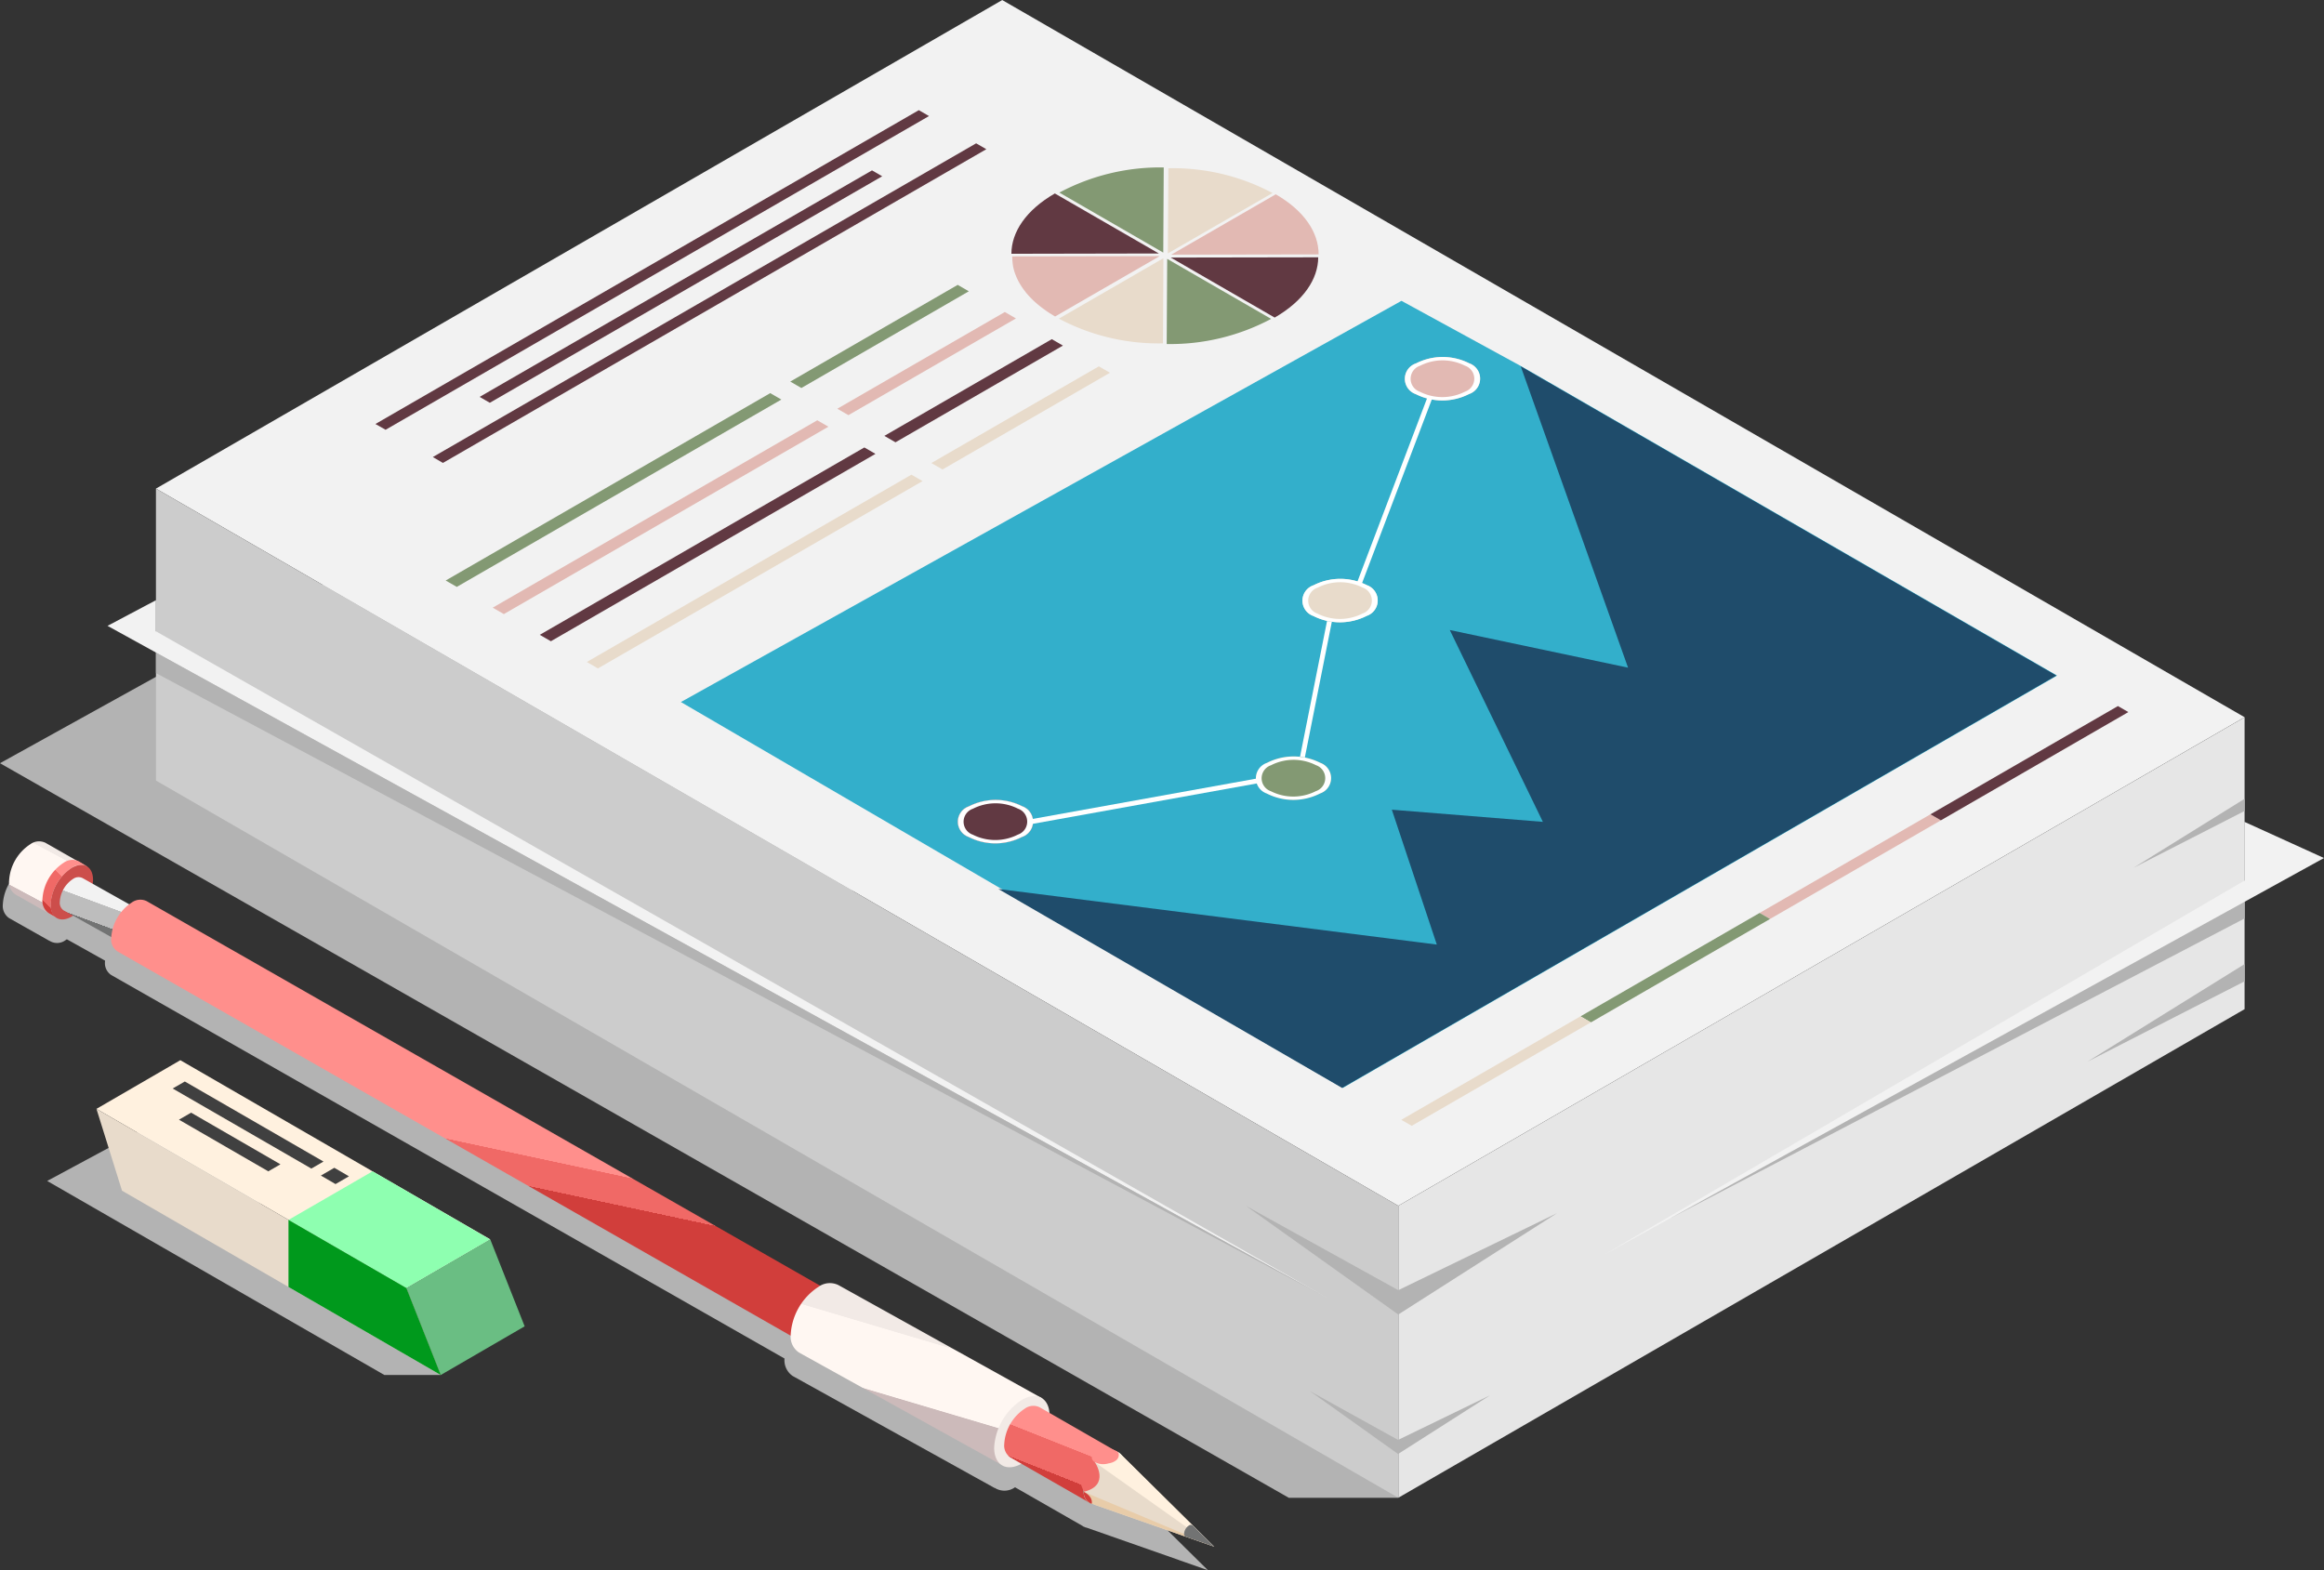
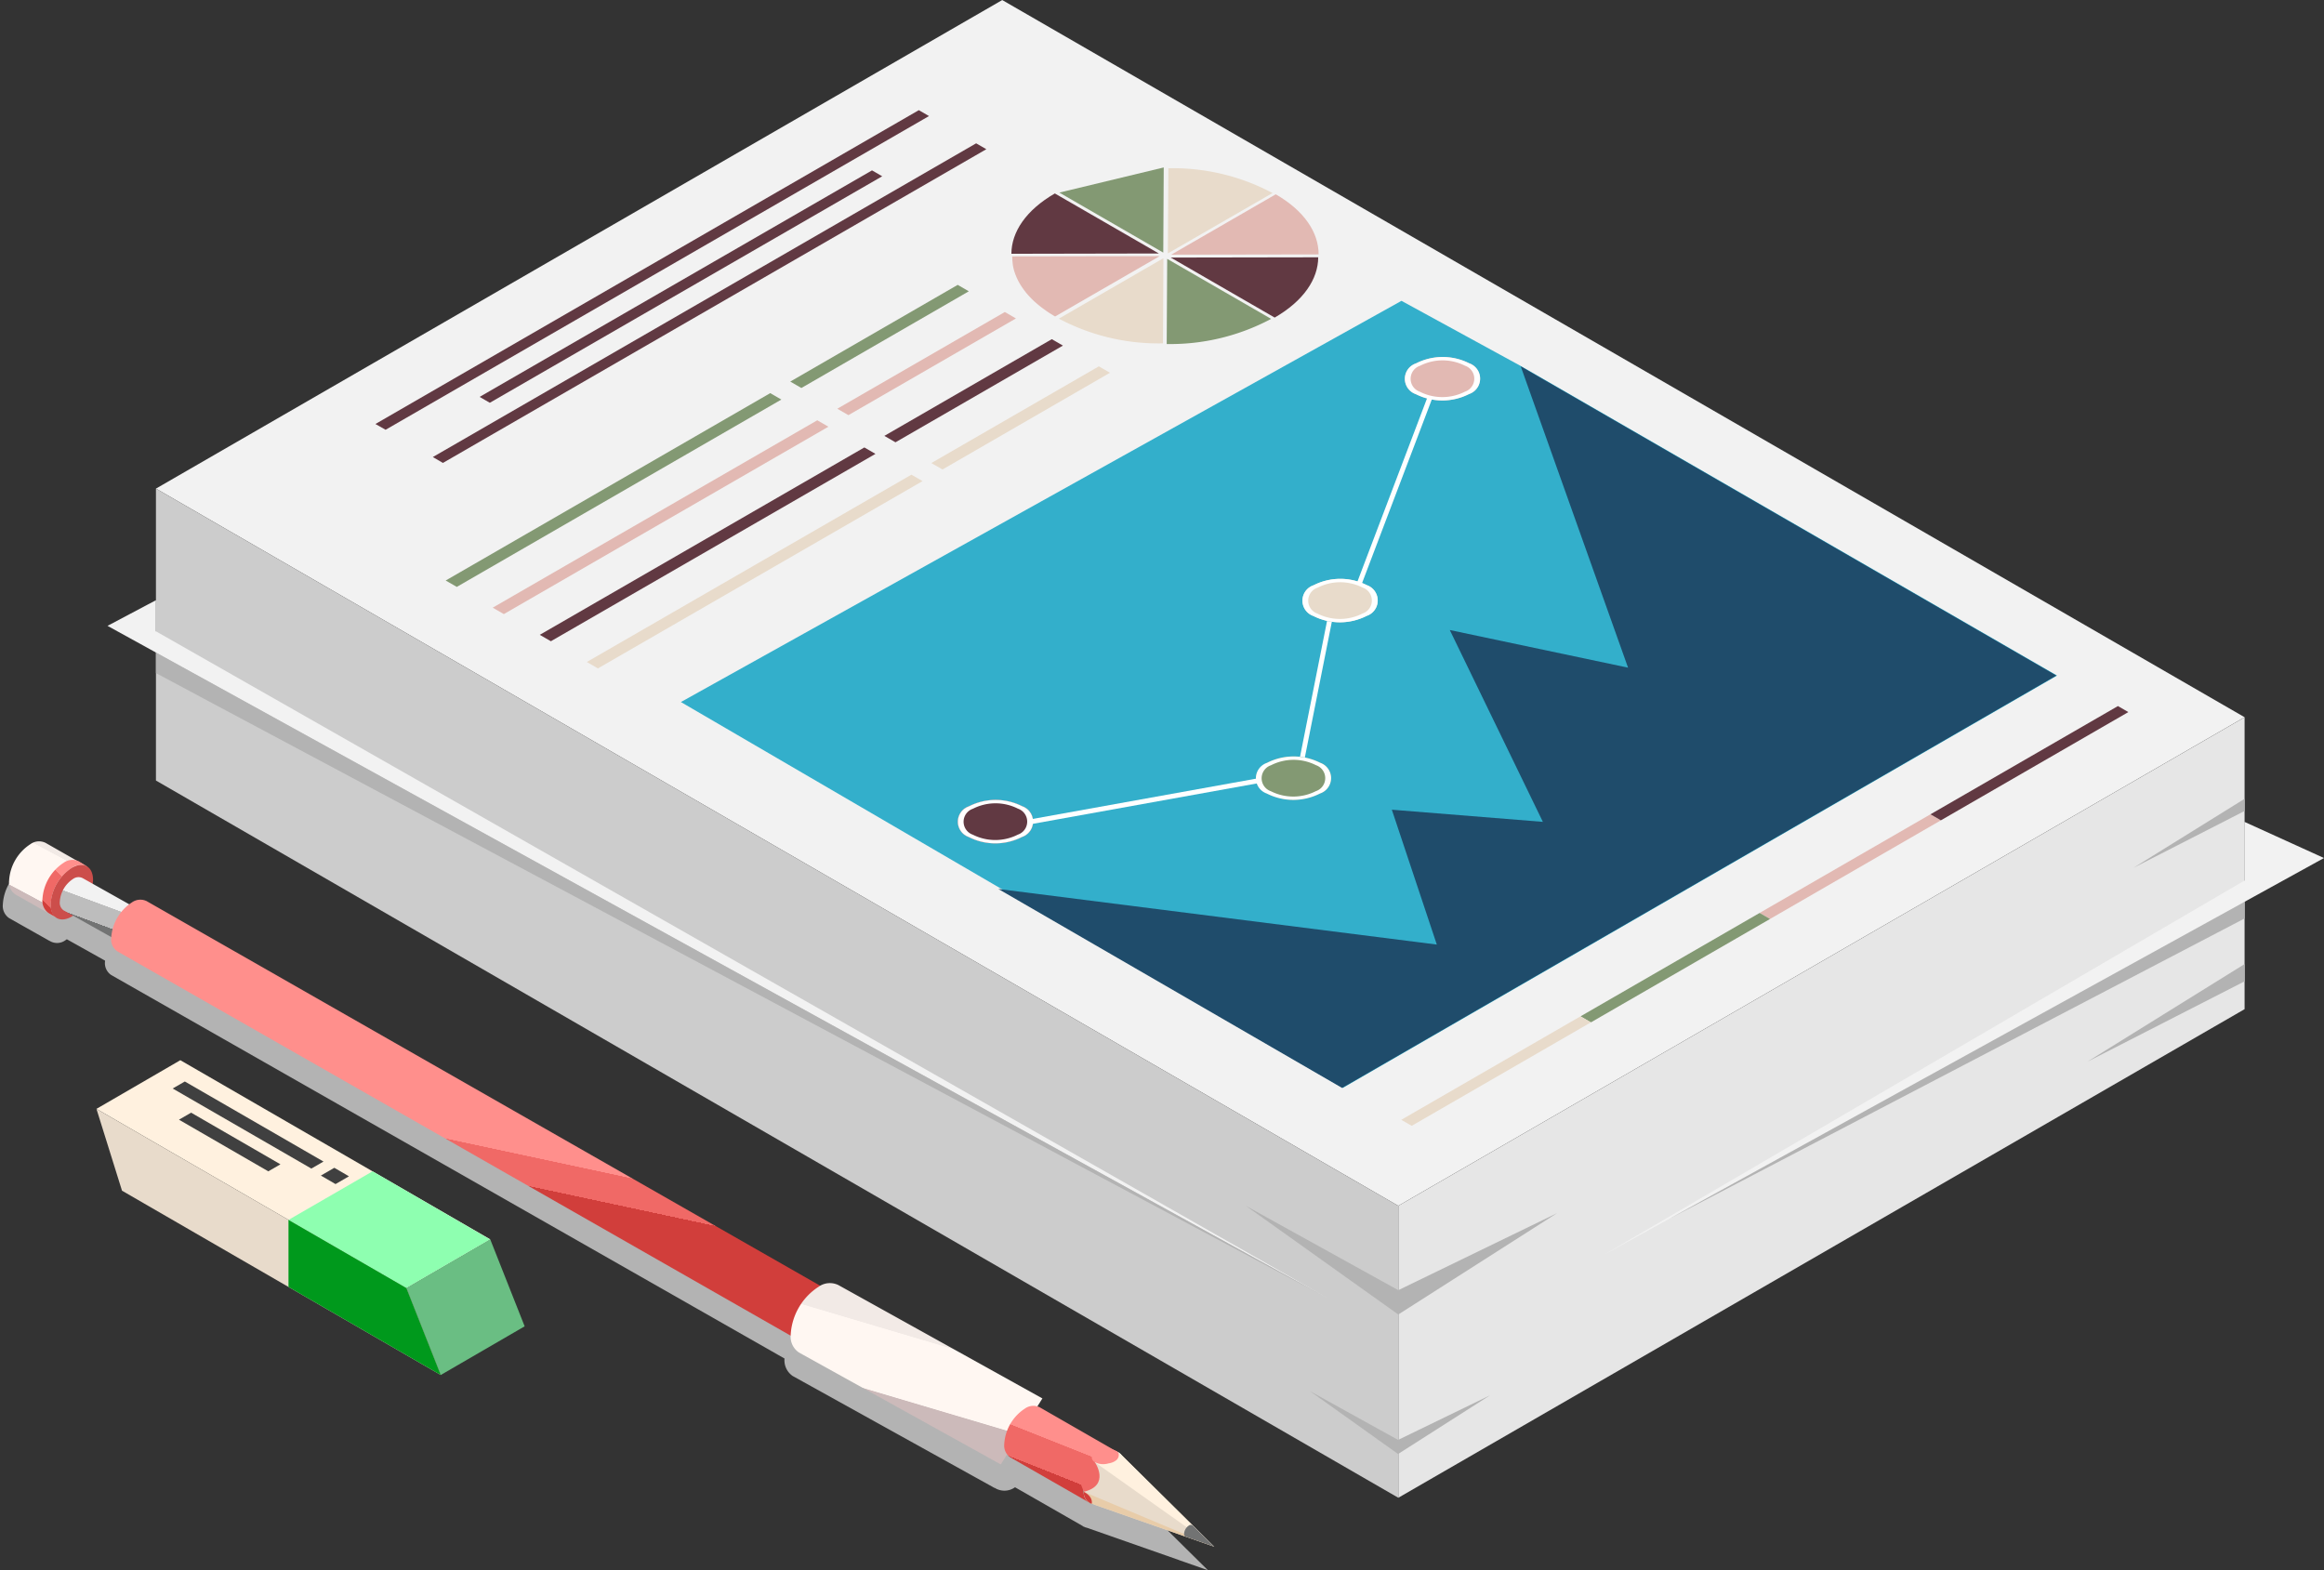
<svg xmlns="http://www.w3.org/2000/svg" xmlns:xlink="http://www.w3.org/1999/xlink" id="Group_248" data-name="Group 248" width="161" height="108.793" viewBox="0 0 161 108.793">
  <rect x="0" y="0" width="161" height="108.793" fill="#333333" stroke="none" />
  <defs>
    <linearGradient id="linear-gradient" x1="0.634" y1="0.119" x2="0.256" y2="0.803" gradientUnits="objectBoundingBox">
      <stop offset="0.087" stop-color="#f2eae6" />
      <stop offset="0.095" stop-color="#fff7f2" />
      <stop offset="0.889" stop-color="#fff7f2" />
      <stop offset="0.898" stop-color="#ccbaba" />
    </linearGradient>
    <linearGradient id="linear-gradient-2" x1="0.743" y1="-0.015" x2="0.06" y2="0.895" gradientUnits="objectBoundingBox">
      <stop offset="0.369" stop-color="#ff8f8c" />
      <stop offset="0.375" stop-color="#f06966" />
      <stop offset="0.889" stop-color="#f06966" />
      <stop offset="0.89" stop-color="#d13e3b" />
    </linearGradient>
    <linearGradient id="linear-gradient-3" x1="0.582" y1="0.22" x2="0.351" y2="0.724" gradientUnits="objectBoundingBox">
      <stop offset="0.369" stop-color="#f2f2f2" />
      <stop offset="0.379" stop-color="#bdbdbd" />
      <stop offset="0.889" stop-color="#bdbdbd" />
      <stop offset="0.894" stop-color="#727373" />
    </linearGradient>
    <linearGradient id="linear-gradient-4" x1="0.512" y1="0.448" x2="0.479" y2="0.541" xlink:href="#linear-gradient-2" />
    <linearGradient id="linear-gradient-5" x1="0.557" y1="0.286" x2="0.398" y2="0.672" xlink:href="#linear-gradient" />
    <linearGradient id="linear-gradient-6" x1="0.589" y1="0.207" x2="0.339" y2="0.733" xlink:href="#linear-gradient-2" />
  </defs>
  <g id="Group_236" data-name="Group 236" transform="translate(0 0)">
-     <path id="Path_1114" data-name="Path 1114" d="M148.009,118.1h-7.585L51.141,67.208,85.275,48.3Z" transform="translate(-51.141 -14.332)" fill="#b3b3b3" style="mix-blend-mode: multiply;isolation: isolate" />
    <g id="Group_235" data-name="Group 235" transform="translate(7.449)">
      <g id="Group_218" data-name="Group 218" transform="translate(3.353)">
        <path id="Path_1115" data-name="Path 1115" d="M102.163,111.537l58.63-33.85L74.727,28,16.1,61.847Z" transform="translate(-16.097 -27.997)" fill="#f2f2f2" />
        <path id="Path_1116" data-name="Path 1116" d="M73.782,40.454l8.309,4.539L119.2,66.416,69.716,94.984,23.863,68.25Z" transform="translate(12.506 -19.612)" fill="#33afcb" />
        <path id="Path_1117" data-name="Path 1117" d="M16.1,111.773V91.547L74.727,57.7V77.923Z" transform="translate(69.97 -8.007)" fill="#e6e6e6" />
        <path id="Path_1118" data-name="Path 1118" d="M51.141,48.229V68.455l86.066,49.69V97.92Z" transform="translate(-51.14 -14.379)" fill="#ccc" />
      </g>
      <path id="Path_1119" data-name="Path 1119" d="M66.124,78.437l-11,5.337L44.564,77.93l10.558,7.53Z" transform="translate(34.297 5.611)" fill="#b3b3b3" />
      <path id="Path_1120" data-name="Path 1120" d="M59.828,85.894l-6.373,3.092L47.338,85.6l6.116,4.362Z" transform="translate(35.952 10.773)" fill="#b3b3b3" />
      <path id="Path_1121" data-name="Path 1121" d="M23.788,61.075,16.1,65.851l7.691-3.933Z" transform="translate(124.261 -5.733)" fill="#b3b3b3" />
      <path id="Path_1122" data-name="Path 1122" d="M26.994,67.919,16.1,74.685l10.9-5.572Z" transform="translate(121.055 -1.127)" fill="#b3b3b3" />
      <path id="Path_1123" data-name="Path 1123" d="M138.563,101.168,57.46,55.005V52.851l-3.353,1.777Z" transform="translate(-54.107 -11.268)" fill="#f2f2f2" />
      <path id="Path_1124" data-name="Path 1124" d="M135.21,99.71l-81.1-43.265V55.018Z" transform="translate(-50.754 -9.81)" fill="#b3b3b3" />
      <path id="Path_1125" data-name="Path 1125" d="M12.808,92.03,57.19,66.1V62.03l5.51,2.506Z" transform="translate(90.85 -5.091)" fill="#f2f2f2" />
      <path id="Path_1126" data-name="Path 1126" d="M16.1,87.294l39.839-20.8V65.34Z" transform="translate(92.113 -2.863)" fill="#b3b3b3" />
      <g id="Group_219" data-name="Group 219" transform="translate(18.559 7.636)">
        <path id="Path_1127" data-name="Path 1127" d="M71.277,54.7l37.645-21.735-.706-.408L70.571,54.3Z" transform="translate(-70.571 -32.561)" fill="#613942" />
        <path id="Path_1128" data-name="Path 1128" d="M68.9,56.074l37.645-21.735-.706-.407L68.2,55.667Z" transform="translate(-64.223 -31.638)" fill="#613942" />
        <path id="Path_1129" data-name="Path 1129" d="M73.217,51.153,100.4,35.46l-.706-.408L72.511,50.745Z" transform="translate(-65.292 -30.884)" fill="#613942" />
      </g>
      <g id="Group_229" data-name="Group 229" transform="translate(23.426 11.601)">
        <g id="Group_220" data-name="Group 220" transform="translate(39.192)">
          <path id="Path_1130" data-name="Path 1130" d="M56.348,40.864l0,0L63.6,36.681l0,0a14.7,14.7,0,0,0-7.216-1.717Z" transform="translate(-45.51 -34.909)" fill="#e8dbcb" />
          <path id="Path_1131" data-name="Path 1131" d="M61.052,40.187l10.211-.02,0,0,.005,0-7.206-4.159C62.061,37.164,61.057,38.678,61.052,40.187Z" transform="translate(-61.052 -34.206)" fill="#613942" />
          <path id="Path_1132" data-name="Path 1132" d="M54.454,38.67l7.2,4.158c2-1.154,3.008-2.667,3.017-4.176Z" transform="translate(-43.415 -32.427)" fill="#613942" />
          <path id="Path_1133" data-name="Path 1133" d="M56.4,44.616l0,0a14.855,14.855,0,0,0,7.234-1.742l-7.2-4.158,0,0Z" transform="translate(-45.641 -32.382)" fill="#839973" />
          <path id="Path_1134" data-name="Path 1134" d="M60.866,42.875a14.723,14.723,0,0,0,7.211,1.713l.032-5.9Z" transform="translate(-57.578 -32.4)" fill="#e8dbcb" />
          <path id="Path_1135" data-name="Path 1135" d="M63.986,42.786l0,0,7.244-4.181-.005,0-10.211.018a.492.492,0,0,0,0,.07.552.552,0,0,1,.007.07c0,.072,0,.142.01.212s.012.137.022.209c.012.1.033.191.055.288a3.447,3.447,0,0,0,.187.55v.005a4.153,4.153,0,0,0,.278.542v0a5.2,5.2,0,0,0,.371.527c0,.013.012.025.027.038.045.055.1.117.151.174,0,.008.007.013.015.017.067.075.139.152.211.224s.147.146.226.217.162.142.249.214.174.141.261.207c.139.1.279.206.43.306S63.824,42.692,63.986,42.786Z" transform="translate(-60.957 -32.46)" fill="#e2b9b3" />
          <path id="Path_1136" data-name="Path 1136" d="M66.877,38.554a.2.2,0,0,0,.008.07.329.329,0,0,1,0-.07Z" transform="translate(-66.412 -32.493)" fill="#e6e6e6" />
          <path id="Path_1137" data-name="Path 1137" d="M54.44,40.226l10.211-.018c.005-1.509-.98-3.017-2.968-4.164Z" transform="translate(-43.369 -34.183)" fill="#e2b9b3" />
-           <path id="Path_1138" data-name="Path 1138" d="M60.851,36.673l7.2,4.158.032-5.9A14.855,14.855,0,0,0,60.851,36.673Z" transform="translate(-57.53 -34.931)" fill="#839973" />
+           <path id="Path_1138" data-name="Path 1138" d="M60.851,36.673l7.2,4.158.032-5.9Z" transform="translate(-57.53 -34.931)" fill="#839973" />
        </g>
        <g id="Group_222" data-name="Group 222" transform="translate(0 8.135)">
          <g id="Group_221" data-name="Group 221">
            <path id="Path_1139" data-name="Path 1139" d="M69.69,46.938l11.6-6.7-.77-.445-11.6,6.7Z" transform="translate(-45.048 -39.793)" fill="#839973" />
            <path id="Path_1140" data-name="Path 1140" d="M77.456,57.7,99.941,44.721l-.77-.445L76.686,57.258Z" transform="translate(-76.686 -36.775)" fill="#839973" />
          </g>
        </g>
        <g id="Group_224" data-name="Group 224" transform="translate(3.259 10.016)">
          <g id="Group_223" data-name="Group 223">
            <path id="Path_1141" data-name="Path 1141" d="M67.742,48.063l11.605-6.7-.77-.445-11.605,6.7Z" transform="translate(-43.1 -40.918)" fill="#e2b9b3" />
            <path id="Path_1142" data-name="Path 1142" d="M75.508,58.828,97.993,45.846l-.77-.445L74.738,58.383Z" transform="translate(-74.738 -37.9)" fill="#e2b9b3" />
          </g>
        </g>
        <g id="Group_226" data-name="Group 226" transform="translate(6.519 11.898)">
          <g id="Group_225" data-name="Group 225">
            <path id="Path_1143" data-name="Path 1143" d="M65.794,49.187l11.6-6.7-.77-.445-11.6,6.7Z" transform="translate(-41.152 -42.043)" fill="#613942" />
            <path id="Path_1144" data-name="Path 1144" d="M73.56,59.952,96.045,46.971l-.77-.445L72.79,59.508Z" transform="translate(-72.79 -39.025)" fill="#613942" />
          </g>
        </g>
        <g id="Group_228" data-name="Group 228" transform="translate(9.778 13.78)">
          <g id="Group_227" data-name="Group 227">
            <path id="Path_1145" data-name="Path 1145" d="M63.846,50.312l11.6-6.7-.77-.445-11.605,6.7Z" transform="translate(-39.204 -43.167)" fill="#e8dbcb" />
            <path id="Path_1146" data-name="Path 1146" d="M71.612,61.077,94.1,48.1l-.77-.445L70.842,60.632Z" transform="translate(-70.842 -40.15)" fill="#e8dbcb" />
          </g>
        </g>
      </g>
      <g id="Group_230" data-name="Group 230" transform="translate(89.628 48.918)">
        <path id="Path_1147" data-name="Path 1147" d="M28.673,68.551l.722.417L41.23,62.135l-.722-.417Z" transform="translate(-3.85 -54.219)" fill="#e2b9b3" />
        <path id="Path_1148" data-name="Path 1148" d="M35.747,72.966l.722.417,12.409-7.164-.722-.417Z" transform="translate(-23.332 -51.47)" fill="#839973" />
        <path id="Path_1149" data-name="Path 1149" d="M43.164,77.252l.722.417L56.3,70.5l-.722-.417Z" transform="translate(-43.164 -48.588)" fill="#e8dbcb" />
        <path id="Path_1150" data-name="Path 1150" d="M20.91,64.735l.722.417,12.988-7.5-.722-.417Z" transform="translate(15.749 -57.236)" fill="#613942" />
      </g>
      <path id="Path_1151" data-name="Path 1151" d="M97.189,64.59,60.083,43.167l7.435,20.876-12.35-2.608,6.449,13.291-10.464-.843,3.116,9.344L23.891,79.375,47.708,93.158Z" transform="translate(37.82 -17.786)" fill="#1f4c6b" />
      <g id="Group_234" data-name="Group 234" transform="translate(58.904 24.734)">
        <path id="Path_1152" data-name="Path 1152" d="M67.031,61.567a4.084,4.084,0,0,1,3.687-.01,1.126,1.126,0,0,1-.012,2.133,4.069,4.069,0,0,1-3.687,0A1.122,1.122,0,0,1,67.031,61.567Zm3.391,1.959a.95.95,0,0,0,.005-1.8,3.44,3.44,0,0,0-3.112.005.95.95,0,0,0-.01,1.8A3.455,3.455,0,0,0,70.422,63.526Z" transform="translate(-66.262 -30.436)" fill="#fff" />
        <path id="Path_1153" data-name="Path 1153" d="M67.031,61.567a4.084,4.084,0,0,1,3.687-.01,1.126,1.126,0,0,1-.012,2.133,4.069,4.069,0,0,1-3.687,0A1.122,1.122,0,0,1,67.031,61.567Z" transform="translate(-66.262 -30.436)" fill="#613942" />
        <path id="Path_1154" data-name="Path 1154" d="M67.031,61.567a4.084,4.084,0,0,1,3.687-.01,1.126,1.126,0,0,1-.012,2.133,4.069,4.069,0,0,1-3.687,0A1.122,1.122,0,0,1,67.031,61.567Zm3.391,1.959a.95.95,0,0,0,.005-1.8,3.44,3.44,0,0,0-3.112.005.95.95,0,0,0-.01,1.8A3.455,3.455,0,0,0,70.422,63.526Z" transform="translate(-66.262 -30.436)" fill="#fff" />
        <path id="Path_1155" data-name="Path 1155" d="M54.69,59.765a4.079,4.079,0,0,1,3.687-.008,1.125,1.125,0,0,1-.012,2.131,4.069,4.069,0,0,1-3.687,0C53.665,61.306,53.67,60.355,54.69,59.765Z" transform="translate(-33.274 -31.649)" fill="#839973" />
        <path id="Path_1156" data-name="Path 1156" d="M54.69,59.767a4.079,4.079,0,0,1,3.687-.008,1.125,1.125,0,0,1-.012,2.131,4.069,4.069,0,0,1-3.687,0A1.122,1.122,0,0,1,54.69,59.767Zm3.391,1.959a.95.95,0,0,0,.005-1.8,3.44,3.44,0,0,0-3.112.005.95.95,0,0,0-.01,1.8A3.45,3.45,0,0,0,58.081,61.726Z" transform="translate(-33.274 -31.648)" fill="#fff" />
        <path id="Path_1157" data-name="Path 1157" d="M52.759,52.413a4.074,4.074,0,0,1,3.687-.01,1.125,1.125,0,0,1-.012,2.131,4.074,4.074,0,0,1-3.687.005A1.122,1.122,0,0,1,52.759,52.413Z" transform="translate(-28.113 -36.598)" fill="#e8dbcb" />
        <path id="Path_1158" data-name="Path 1158" d="M52.759,52.413a4.074,4.074,0,0,1,3.687-.01,1.125,1.125,0,0,1-.012,2.131,4.074,4.074,0,0,1-3.687.005A1.122,1.122,0,0,1,52.759,52.413Zm3.391,1.957a.95.95,0,0,0,.005-1.8,3.445,3.445,0,0,0-3.112.007.949.949,0,0,0-.01,1.8A3.455,3.455,0,0,0,56.15,54.371Z" transform="translate(-28.113 -36.598)" fill="#fff" />
        <path id="Path_1159" data-name="Path 1159" d="M48.52,43.226a4.079,4.079,0,0,1,3.687-.01,1.125,1.125,0,0,1-.012,2.131,4.069,4.069,0,0,1-3.687.005A1.122,1.122,0,0,1,48.52,43.226Z" transform="translate(-16.78 -42.781)" fill="#e2b9b3" />
        <path id="Path_1160" data-name="Path 1160" d="M48.52,43.226a4.079,4.079,0,0,1,3.687-.01,1.125,1.125,0,0,1-.012,2.131,4.069,4.069,0,0,1-3.687.005A1.122,1.122,0,0,1,48.52,43.226Zm3.391,1.957a.949.949,0,0,0,.005-1.8,3.44,3.44,0,0,0-3.112.005.949.949,0,0,0-.01,1.8A3.45,3.45,0,0,0,51.912,45.184Z" transform="translate(-16.78 -42.781)" fill="#fff" />
        <g id="Group_231" data-name="Group 231" transform="translate(27.648 2.688)">
          <rect id="Rectangle_76" data-name="Rectangle 76" width="0.337" height="13.875" transform="translate(0.315 13.09) rotate(-159.201)" fill="#fff" />
        </g>
        <g id="Group_232" data-name="Group 232" transform="translate(23.712 18.286)">
          <rect id="Rectangle_77" data-name="Rectangle 77" width="0.337" height="9.582" transform="translate(0.33 9.463) rotate(-168.75)" fill="#fff" />
        </g>
        <g id="Group_233" data-name="Group 233" transform="translate(5.057 29.177)">
          <path id="Path_1161" data-name="Path 1161" d="M56.936,63.4l15.8-2.849-.059-.331-15.8,2.849Z" transform="translate(-56.877 -60.22)" fill="#fff" />
        </g>
      </g>
    </g>
  </g>
  <g id="Group_239" data-name="Group 239" transform="translate(3.269 73.453)">
-     <path id="Path_1162" data-name="Path 1162" d="M118.055,92.155h-3.906L90.788,78.711l8.358-4.5Z" transform="translate(-90.788 -70.346)" fill="#b3b3b3" style="mix-blend-mode: multiply;isolation: isolate" />
    <g id="Group_238" data-name="Group 238" transform="translate(3.413)">
      <g id="Group_237" data-name="Group 237">
        <path id="Path_1163" data-name="Path 1163" d="M110.209,87.683l5.811-3.372L94.552,71.9l-5.811,3.372Z" transform="translate(-88.741 -71.901)" fill="#fff1df" />
        <path id="Path_1164" data-name="Path 1164" d="M89.7,88.716,87.316,82.69l5.811-3.372,2.384,6.026Z" transform="translate(-65.847 -66.908)" fill="#6abe83" />
        <path id="Path_1165" data-name="Path 1165" d="M90.789,73.916l1.77,5.667,22.082,12.769-2.384-6.026Z" transform="translate(-90.789 -70.544)" fill="#e8dbcb" />
      </g>
      <path id="Path_1166" data-name="Path 1166" d="M88.741,79.867,96.9,84.586h0l.8-.468,5-2.9L94.566,76.5Z" transform="translate(-75.437 -68.803)" fill="#8effb0" />
      <path id="Path_1167" data-name="Path 1167" d="M90.788,78.514v4.645l10.549,6.1-2.384-6.026Z" transform="translate(-77.484 -67.45)" fill="#00991c" />
      <path id="Path_1168" data-name="Path 1168" d="M105.252,78.815l-9.608-5.547.842-.486,9.607,5.547Z" transform="translate(-90.364 -71.308)" fill="#404040" />
      <path id="Path_1169" data-name="Path 1169" d="M103.615,78.137l-6.189-3.578.842-.486,6.189,3.578Z" transform="translate(-91.71 -70.439)" fill="#404040" />
      <path id="Path_1170" data-name="Path 1170" d="M95.6,77.483l-1.014-.59.931-.538,1.014.59Z" transform="translate(-79.038 -68.902)" fill="#404040" />
    </g>
  </g>
  <g id="Group_247" data-name="Group 247" transform="translate(0.197 58.287)">
    <path id="Path_1171" data-name="Path 1171" d="M59.019,66.55a3.242,3.242,0,0,1,1.471-2.536,1.025,1.025,0,0,1,1.059-.094h0l2.135,1.216a.785.785,0,0,1,.174.069l.479.3-.025-.007.075.042.028.017.033.018,0,.007a1.041,1.041,0,0,1,.388.908,2.067,2.067,0,0,1-.023.266l2.531,1.422c.06-.043.119-.089.181-.125a1,1,0,0,1,1.031-.09h0l46.73,26.63a1.253,1.253,0,0,1,1.186-.03h0l14.04,7.8.047.025.042.023-.005.007a1.273,1.273,0,0,1,.487.989l4.5,2.585a.733.733,0,0,1,.254.146l.005,0,.037.02,0,0,.025.015.035.018-.005.007a.632.632,0,0,1,.141.119l0,0,4.954,4.905,1.476,1.457-2.019-.708-.005-.005-6.374-2.234-.025-.007-.005,0a.179.179,0,0,1-.059-.015.472.472,0,0,1-.05-.025.754.754,0,0,1-.1-.038c-.012-.007-.02-.018-.032-.025l0,0-.038-.025,0,0-4.658-2.667a1.256,1.256,0,0,1-1.412.038l-.007.01-13.983-7.756h0a1.315,1.315,0,0,1-.567-1.211L66.518,71.436h0a.989.989,0,0,1-.423-.92c0-.023.005-.047.005-.07l-2.648-1.482c-.028.018-.057.044-.087.06a.979.979,0,0,1-1.116.045l0,.007L59.456,67.5h0A1.017,1.017,0,0,1,59.019,66.55Z" transform="translate(-59.019 -62.178)" fill="#b3b3b3" style="mix-blend-mode: multiply;isolation: isolate" />
    <g id="Group_246" data-name="Group 246" transform="translate(0.433)">
      <g id="Group_241" data-name="Group 241" transform="translate(0)">
        <path id="Path_1172" data-name="Path 1172" d="M105.417,65.573a3.237,3.237,0,0,1,1.471-2.536,1.02,1.02,0,0,1,1.059-.092l0,0,2.9,1.653-2.207,3.5-2.789-1.579h0A1.017,1.017,0,0,1,105.417,65.573Z" transform="translate(-105.417 -62.836)" fill="url(#linear-gradient)" />
        <g id="Group_240" data-name="Group 240" transform="translate(2.31 1.286)">
          <path id="Path_1173" data-name="Path 1173" d="M105.484,66.344a1.032,1.032,0,0,0,.432.95l.478.276a1.125,1.125,0,0,1-.336-.888,3.223,3.223,0,0,1,1.467-2.53,1.08,1.08,0,0,1,.967-.146l-.478-.294a1.031,1.031,0,0,0-1.062.094A3.238,3.238,0,0,0,105.484,66.344Z" transform="translate(-105.484 -63.605)" fill="url(#linear-gradient-2)" />
        </g>
        <path id="Path_1174" data-name="Path 1174" d="M105.187,66.551c0,.932.658,1.308,1.471.838a3.241,3.241,0,0,0,1.471-2.536c0-.932-.659-1.307-1.471-.838A3.237,3.237,0,0,0,105.187,66.551Z" transform="translate(-102.313 -62.178)" fill="#cc4e4b" />
      </g>
      <g id="Group_242" data-name="Group 242" transform="translate(3.512 2.482)">
        <path id="Path_1175" data-name="Path 1175" d="M103.209,66.032a2.031,2.031,0,0,1,.92-1.588.638.638,0,0,1,.663-.057l0,0,4.029,2.264-1.38,2.193-3.96-2.218h0A.636.636,0,0,1,103.209,66.032Z" transform="translate(-103.209 -64.319)" fill="url(#linear-gradient-3)" />
        <path id="Path_1176" data-name="Path 1176" d="M103.065,67.378c0,.584.412.818.92.525a2.03,2.03,0,0,0,.92-1.588c0-.582-.413-.818-.92-.524A2.025,2.025,0,0,0,103.065,67.378Z" transform="translate(-99.051 -63.413)" fill="#9d9d9d" />
      </g>
      <g id="Group_243" data-name="Group 243" transform="translate(7.075 4.042)">
        <path id="Path_1177" data-name="Path 1177" d="M66.949,67.912a3.152,3.152,0,0,1,1.429-2.466,1,1,0,0,1,1.031-.089v0l60.255,34.41-2.145,3.4L67.372,68.832h0A.987.987,0,0,1,66.949,67.912Z" transform="translate(-66.949 -65.252)" fill="url(#linear-gradient-4)" />
        <path id="Path_1178" data-name="Path 1178" d="M66.726,88.47c0,.905.639,1.27,1.429.815a3.149,3.149,0,0,0,1.43-2.466c0-.905-.641-1.27-1.43-.815A3.149,3.149,0,0,0,66.726,88.47Z" transform="translate(-6.498 -51.417)" fill="#239d8e" />
      </g>
      <g id="Group_244" data-name="Group 244" transform="translate(54.148 30.605)">
        <path id="Path_1179" data-name="Path 1179" d="M65.878,84.7A4.23,4.23,0,0,1,67.8,81.392a1.339,1.339,0,0,1,1.384-.122h0l14.131,7.852L80.43,93.694,66.447,85.939v0A1.324,1.324,0,0,1,65.878,84.7Z" transform="translate(-65.878 -81.129)" fill="url(#linear-gradient-5)" />
-         <path id="Path_1180" data-name="Path 1180" d="M65.579,89.382c0,1.218.86,1.706,1.921,1.1a4.233,4.233,0,0,0,1.919-3.313c0-1.216-.86-1.707-1.919-1.094A4.23,4.23,0,0,0,65.579,89.382Z" transform="translate(-51.485 -77.98)" fill="#f2eae6" />
      </g>
      <g id="Group_245" data-name="Group 245" transform="translate(68.941 39.109)">
        <path id="Path_1181" data-name="Path 1181" d="M62.687,88.872a3.152,3.152,0,0,1,1.429-2.466,1,1,0,0,1,1.031-.089v0l5.519,3.17-2.145,3.4-5.411-3.1h0A.989.989,0,0,1,62.687,88.872Z" transform="translate(-62.687 -86.212)" fill="url(#linear-gradient-6)" />
        <path id="Path_1182" data-name="Path 1182" d="M62.464,90.758c0,.905.641,1.27,1.43.815a3.149,3.149,0,0,0,1.429-2.466c0-.905-.639-1.271-1.429-.815A3.149,3.149,0,0,0,62.464,90.758Z" transform="translate(-56.971 -84.944)" fill="#239d8e" />
      </g>
      <path id="Path_1183" data-name="Path 1183" d="M58.76,90.761a.6.6,0,0,0,.01.136.825.825,0,0,0,.641.862l6.374,2.235.005,0,2.019.708-1.476-1.457L61.4,88.372l-.01-.013c-.253-.31-.7-.356-1.2-.062a2.541,2.541,0,0,0-.647.554A3.131,3.131,0,0,0,58.76,90.761Z" transform="translate(15.68 -45.832)" fill="#e8dbcb" />
      <path id="Path_1184" data-name="Path 1184" d="M58.76,89.771a.842.842,0,0,0,.552.838.291.291,0,0,0,.089.023l6.374,2.235.005,0,2.019.708-9.036-3.8v-.005Z" transform="translate(15.69 -44.707)" fill="#e8cca9" />
      <path id="Path_1185" data-name="Path 1185" d="M63.827,89.771a.842.842,0,0,0,.552.838c.089-.515-.478-.8-.549-.833Z" transform="translate(10.623 -44.707)" fill="#d13e3b" />
      <path id="Path_1186" data-name="Path 1186" d="M58.76,88.853l8.268,5.854L65.553,93.25,60.6,88.344c-.253-.308-.684-.34-1.19-.045A2.541,2.541,0,0,0,58.76,88.853Z" transform="translate(16.462 -45.835)" fill="#fff1df" />
      <path id="Path_1187" data-name="Path 1187" d="M58.76,91.761a.238.238,0,0,0,.065.184l.005,0,2.019.708L59.374,91.2l-.005.005a.207.207,0,0,0-.276-.018A.742.742,0,0,0,58.76,91.761Z" transform="translate(22.64 -43.784)" fill="#727373" />
      <path id="Path_1188" data-name="Path 1188" d="M62.741,88.429a.66.66,0,0,1,.395-.323,1.275,1.275,0,0,1,.582-.157,2.2,2.2,0,0,1,.534.159c.094.038.268.1.31.2a.474.474,0,0,1-.161.512,1.083,1.083,0,0,1-.524.212,1.253,1.253,0,0,1-1-.112A.416.416,0,0,1,62.741,88.429Z" transform="translate(12.293 -45.936)" fill="#ff8f8c" />
      <path id="Path_1189" data-name="Path 1189" d="M64.826,88.548s1.1,1.606-.771,2.046l-.545-1.41Z" transform="translate(10.396 -45.53)" fill="#f06966" />
    </g>
  </g>
</svg>